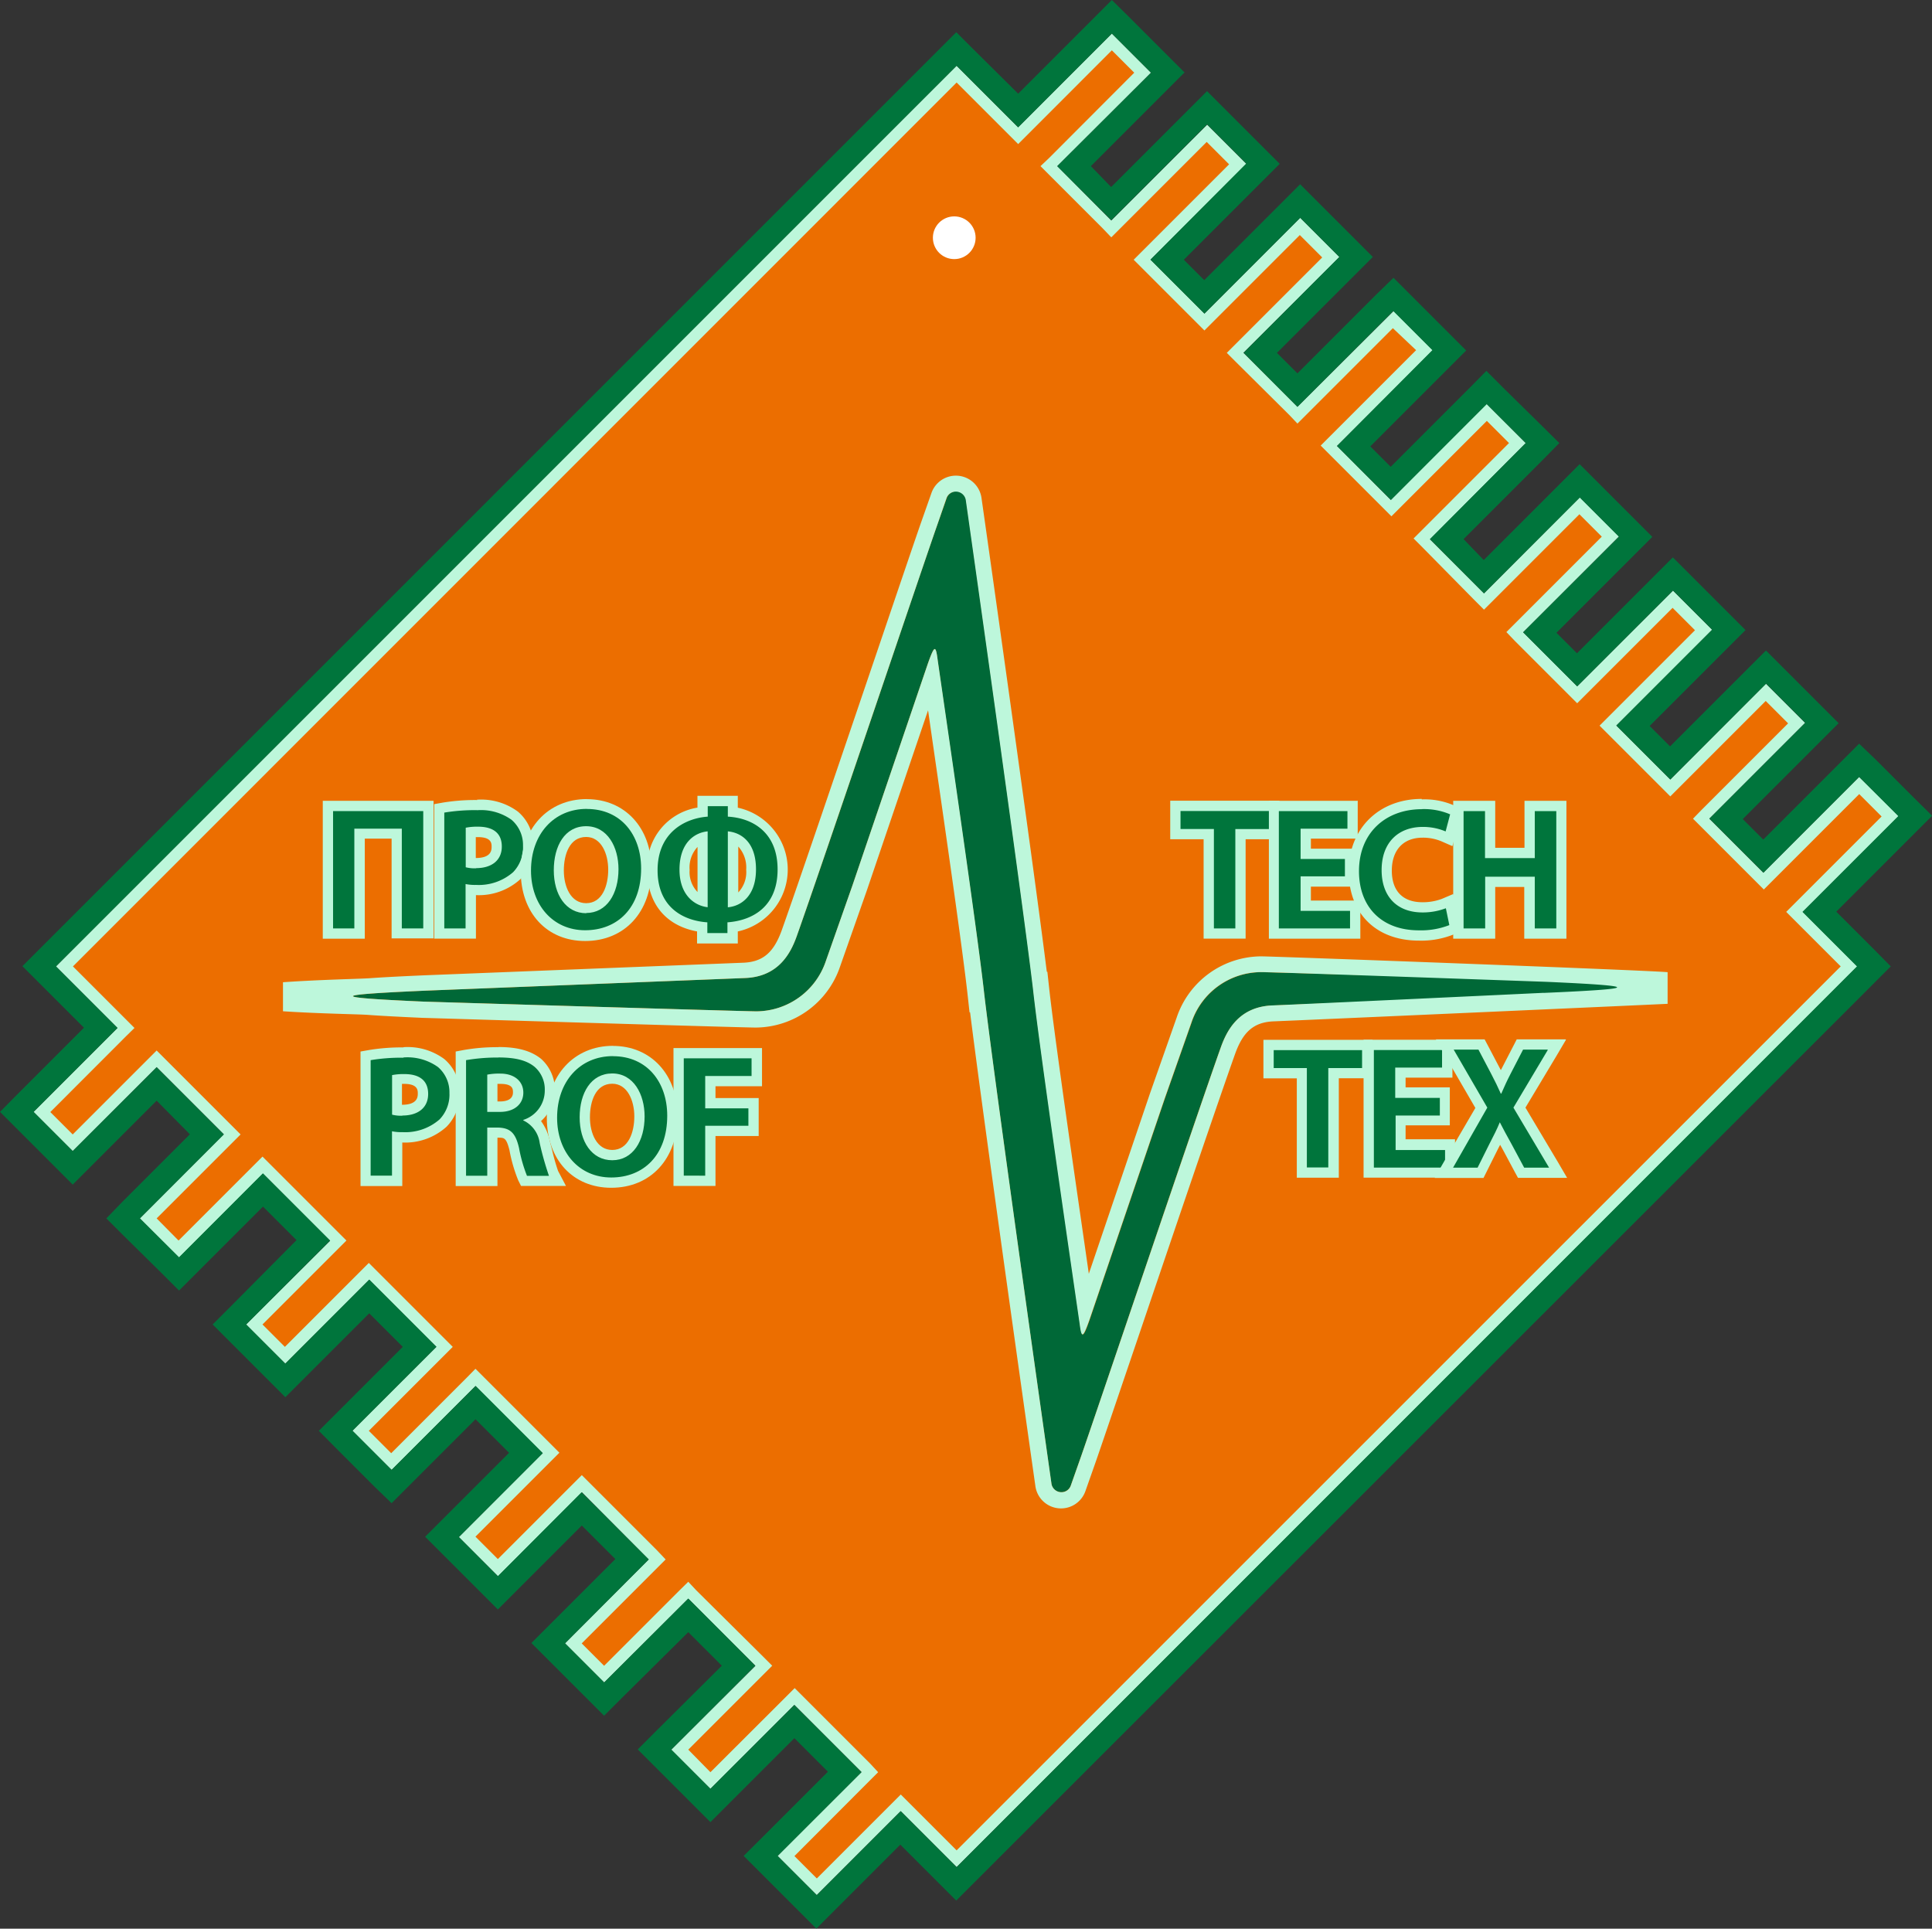
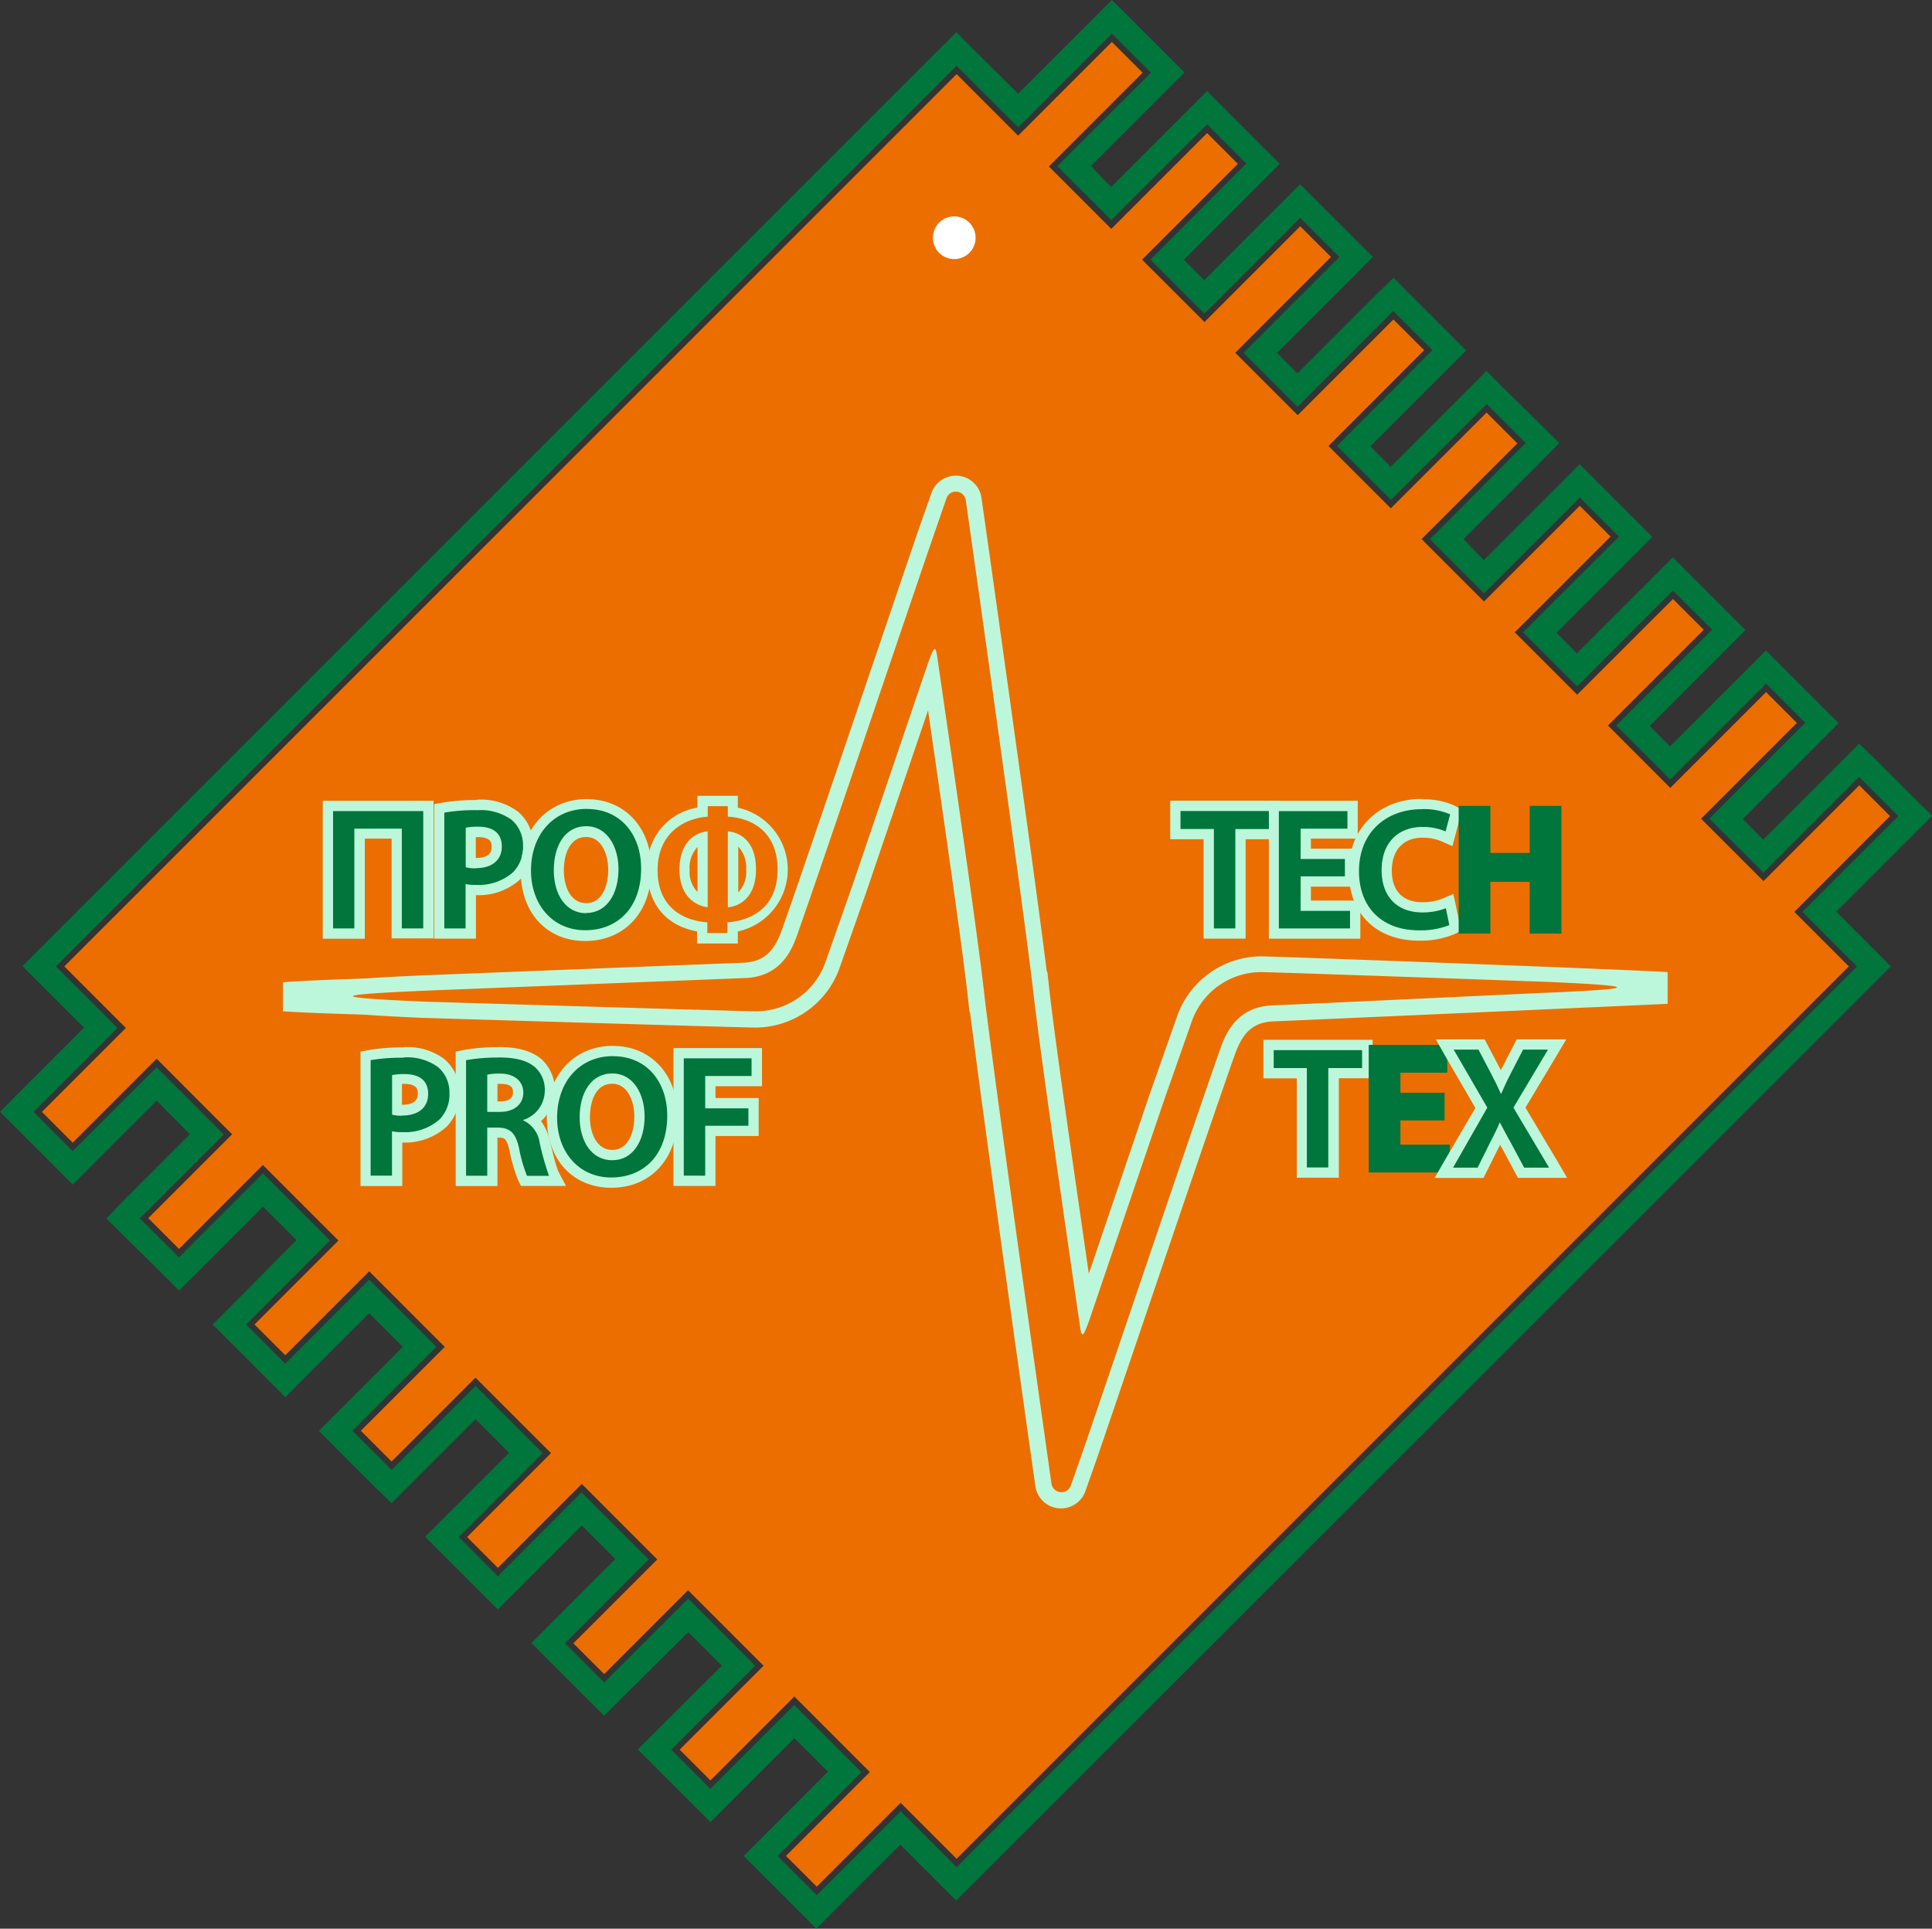
<svg xmlns="http://www.w3.org/2000/svg" viewBox="0 0 244.21 243.78">
  <rect x="0" y="0" width="244.21" height="243.78" fill="#333333" stroke="none" />
  <defs>
    <style>.cls-1{fill:#ec6e00;}.cls-2{fill:#bdf7db;}.cls-3{fill:#00753c;}.cls-4{fill:#006837;}.cls-5{fill:#fff;}</style>
  </defs>
  <title>Ресурс 1profteh1</title>
  <g id="Слой_2" data-name="Слой 2">
    <g id="Слой_1-2" data-name="Слой 1">
      <polygon class="cls-1" points="99.35 234.58 109.95 223.98 100.41 214.43 89.8 225.04 85.91 221.15 96.52 210.54 86.97 201 76.37 211.6 72.48 207.71 83.08 197.11 73.54 187.56 62.93 198.17 59.04 194.28 69.65 183.67 60.1 174.13 49.5 184.73 45.61 180.84 56.22 170.24 46.67 160.69 36.06 171.3 32.17 167.41 42.78 156.8 33.23 147.25 22.63 157.86 18.74 153.97 29.34 143.37 19.8 133.82 9.19 144.43 5.3 140.54 15.91 129.93 8.13 122.15 120.92 9.37 128.69 17.15 140.54 5.3 144.43 9.19 132.58 21.04 140.47 28.93 152.58 16.82 156.47 20.71 144.36 32.82 152.25 40.7 164.35 28.6 168.24 32.48 156.14 44.59 164.03 52.48 176.13 40.38 180.02 44.26 167.92 56.37 175.8 64.25 187.91 52.15 191.8 56.04 179.69 68.14 187.58 76.03 199.69 63.93 203.58 67.82 191.47 79.92 199.36 87.81 211.47 75.71 215.36 79.6 203.25 91.7 211.13 99.59 223.24 87.48 227.13 91.37 215.02 103.48 222.91 111.37 235.02 99.26 238.91 103.15 226.81 115.26 233.7 122.15 120.92 234.94 113.84 227.87 103.24 238.47 99.35 234.58" />
-       <path class="cls-2" d="M140.54,6.36l2.83,2.83L132.58,20,131.52,21l1.06,1.06,6.83,6.83L140.47,30l1.06-1.06,11-11,2.83,2.83-11,11-1.06,1.06,1.06,1.06,6.82,6.82,1.06,1.06,1.06-1.06,11-11,2.83,2.83-11,11-1.06,1.06,1.06,1.06L163,52.48,164,53.54l1.06-1.06,11-11L179,44.26l-11,11-1.06,1.06,1.06,1.06,6.82,6.82,1.06,1.06,1.06-1.06,11-11L190.74,56l-11,11-1.06,1.06,1.06,1.06L186.52,76l1.06,1.06L188.64,76l11-11,2.83,2.83-11,11-1.06,1.06L191.47,81l6.83,6.83,1.06,1.06,1.06-1.06,11-11,2.83,2.83-11,11-1.06,1.06,1.06,1.06,6.82,6.82,1.06,1.06,1.06-1.06,11-11,2.83,2.83-11,11L214,103.48l1.06,1.06,6.83,6.83,1.06,1.06,1.06-1.06,11-11,2.83,2.83-11,11-1.06,1.06,1.06,1.06,5.83,5.83L120.92,233.88l-6-6-1.06-1.06-1.06,1.06-9.55,9.55-2.83-2.83L110,225,111,224,110,222.92l-8.49-8.49-1.06-1.06-1.06,1.06L89.8,224,87,221.15l9.55-9.55,1.06-1.06-1.06-1.06L88,201,87,199.93,85.91,201l-9.55,9.55-2.83-2.83,9.55-9.55,1.06-1.06L83.09,196l-8.49-8.49-1.06-1.06-1.06,1.06-9.55,9.55-2.83-2.83,9.55-9.55,1.06-1.06-1.06-1.06-8.49-8.49-1.06-1.06L59,174.13l-9.55,9.55-2.83-2.83,9.55-9.55,1.06-1.06-1.06-1.06-8.49-8.49-1.06-1.06-1.06,1.06-9.55,9.55-2.83-2.83,9.55-9.55,1.06-1.06-1.06-1.06-8.49-8.49-1.06-1.06-1.06,1.06-9.55,9.55L19.8,154l9.55-9.55,1.06-1.06-1.06-1.06-8.49-8.49-1.06-1.06-1.06,1.06-9.55,9.55-2.83-2.83L15.91,131,17,129.93l-1.06-1.06-6.72-6.72L120.92,10.43l6.72,6.72,1.06,1.06,1.06-1.06L140.54,6.36m0-2.12L128.69,16.09l-7.78-7.78L7.07,122.15l7.78,7.78L4.24,140.54l4.95,4.95L19.8,134.88l8.49,8.49L17.68,154l4.95,4.95,10.61-10.61,8.49,8.49L31.11,167.41l4.95,4.95,10.61-10.61,8.49,8.49L44.55,180.84l4.95,4.95L60.1,175.19l8.49,8.49L58,194.28l4.95,4.95,10.61-10.61L82,197.11,71.42,207.71l4.95,4.95L87,202.06l8.49,8.49L84.85,221.15l4.95,4.95,10.61-10.61,8.49,8.49L98.29,234.58l4.95,4.95,10.61-10.61,7.07,7.07L234.76,122.15l-6.89-6.89L240,103.15,235,98.2l-12.11,12.11-6.83-6.83,12.11-12.11-4.95-4.95L211.13,98.53l-6.82-6.82L216.42,79.6l-4.95-4.95L199.36,86.75l-6.83-6.83,12.11-12.11-4.95-4.95L187.58,75l-6.83-6.83L192.86,56l-4.95-4.95L175.8,63.19,169,56.37l12.11-12.11-4.95-4.95L164,51.42l-6.83-6.83L169.3,32.48l-4.95-4.95L152.25,39.64l-6.82-6.82,12.11-12.11-4.95-4.95L140.47,27.87,133.64,21,145.49,9.19l-4.95-4.95Z" />
      <path class="cls-3" d="M140.54,4.24l4.95,4.95L133.64,21l6.83,6.83,12.11-12.11,4.95,4.95L145.42,32.82l6.82,6.82,12.11-12.11,4.95,4.95L157.2,44.59,164,51.42l12.11-12.11,4.95,4.95L169,56.37l6.82,6.82,12.11-12.11L192.86,56,180.75,68.14,187.58,75l12.11-12.11,4.95,4.95L192.53,79.92l6.83,6.83,12.11-12.11,4.95,4.95L204.31,91.7l6.82,6.82,12.11-12.11,4.95,4.95-12.11,12.11,6.83,6.83L235,98.2l4.95,4.95-12.11,12.11,6.89,6.89L120.92,236l-7.07-7.07-10.61,10.61-4.95-4.95L108.89,224l-8.49-8.49L89.8,226.1l-4.95-4.95,10.61-10.61L87,202.06,76.37,212.66l-4.95-4.95L82,197.11l-8.49-8.49L62.93,199.23,58,194.28l10.61-10.61-8.49-8.49L49.5,185.79l-4.95-4.95,10.61-10.61-8.49-8.49L36.06,172.36l-4.95-4.95L41.72,156.8l-8.49-8.49L22.63,158.92,17.68,154l10.61-10.61-8.49-8.49L9.19,145.49l-4.95-4.95,10.61-10.61-7.78-7.78L120.92,8.31l7.78,7.78L140.54,4.24m0-4.24-2.12,2.12-9.72,9.72L123,6.19l-2.12-2.12-2.12,2.12L4.95,120l-2.12,2.12,2.12,2.12,5.66,5.66-8.49,8.49L0,140.54l2.12,2.12,4.95,4.95,2.12,2.12,2.12-2.12,8.49-8.49L24,143.37l-8.49,8.49L13.44,154l2.12,2.12L20.51,161l2.12,2.12L24.75,161l8.49-8.49,4.24,4.24L29,165.29l-2.12,2.12L29,169.53l4.95,4.95,2.12,2.12,2.12-2.12L46.67,166l4.24,4.24-8.49,8.49-2.12,2.12L42.43,183l4.95,4.95L49.5,190l2.12-2.12,8.49-8.49,4.24,4.24-8.49,8.49-2.12,2.12,2.12,2.12,4.95,4.95,2.12,2.12,2.12-2.12,8.49-8.49,4.24,4.24-8.49,8.49-2.12,2.12,2.12,2.12,4.95,4.95,2.12,2.12,2.12-2.12L87,206.3l4.24,4.24L82.73,219l-2.12,2.12,2.12,2.12,4.95,4.95,2.12,2.12,2.12-2.12,8.49-8.49,4.24,4.24-8.49,8.49L94,234.58l2.12,2.12,4.95,4.95,2.12,2.12,2.12-2.12,8.49-8.49,4.95,4.95,2.12,2.12,2.12-2.12L236.88,124.27l2.12-2.12L236.88,120l-4.77-4.77,10-10,2.12-2.12L242.09,101l-4.95-4.95L235,94l-2.12,2.12-10,10-2.59-2.59,10-10,2.12-2.12-2.12-2.12-4.95-4.95-2.12-2.12-2.12,2.12-10,10-2.58-2.58,10-10,2.12-2.12-2.12-2.12-4.95-4.95-2.12-2.12-2.12,2.12-10,10-2.59-2.59,10-10,2.12-2.12-2.12-2.12-4.95-4.95-2.12-2.12-2.12,2.12-10,10L185,68.14l10-10L197.1,56,195,53.92,190,49l-2.12-2.12L185.79,49l-10,10-2.58-2.58,10-10,2.12-2.12-2.12-2.12-4.95-4.95-2.12-2.12L174,37.19l-10,10-2.59-2.59,10-10,2.12-2.12-2.12-2.12-4.95-4.95-2.12-2.12-2.12,2.12-10,10-2.58-2.58,10-10,2.12-2.12-2.12-2.12-4.95-4.95-2.12-2.12-2.12,2.12-10,10L137.89,21l9.72-9.72,2.12-2.12-2.12-2.12-4.95-4.95L140.54,0Z" />
-       <path class="cls-4" d="M201.48,124.11s-40.42-1.23-42.08-1.23a9.32,9.32,0,0,0-8.77,6.36l-3.37,9.58-9.52,28c-.83,2.38-1,2.33-1.22.58-.87-6.32-5.05-34.52-5.91-42.4h0c-1.42-12-8.48-61.76-8.48-61.76a1.27,1.27,0,0,0-2.46-.29l-1.24,3.52c-1.55,4.37-14.69,43.42-17.72,51.86-.76,2.12-2.28,5.12-6.53,5.29l-40.27,1.59c-11.51.51-13.1.83-.37,1.39,0,0,40.42,1.23,42.08,1.23a9.32,9.32,0,0,0,8.77-6.36l3.37-9.58,9.52-28c.83-2.38,1-2.33,1.22-.58.87,6.32,5.05,34.52,5.91,42.4h0c1.42,12,8.48,61.76,8.48,61.76a1.27,1.27,0,0,0,2.46.29l1.24-3.52c1.55-4.37,14.69-43.42,17.72-51.86.76-2.12,2.28-5.12,6.53-5.29l40.27-1.59C212.63,125,214.22,124.66,201.48,124.11Z" />
      <path class="cls-2" d="M159.41,120.88a11.33,11.33,0,0,0-10.67,7.72l-3.36,9.55L137.63,161l-.56-3.9c-1.54-10.64-3.86-26.72-4.46-32.27l-.22-2h-.07c-1.82-14.58-8.18-59.38-8.25-59.85a3.27,3.27,0,0,0-6.33-.67l-1.24,3.52c-.59,1.67-2.8,8.18-5.6,16.43-4.57,13.46-10.25,30.2-12.12,35.42-1,2.72-2.35,3.87-4.73,4l-40.28,1.59c-3.25.14-5.46.26-7,.37-1.21.09-6.3.18-11,.51v3.67c4.67.31,9.67.37,10.77.46,1.47.11,3.7.23,6.82.37,1.68.05,40.49,1.23,42.16,1.23a11.33,11.33,0,0,0,10.67-7.72l3.36-9.55,7.76-22.83.56,3.9c1.54,10.64,3.86,26.72,4.46,32.27l.22,2h.07c1.82,14.58,8.18,59.38,8.25,59.85a3.27,3.27,0,0,0,6.33.67l1.24-3.52c.59-1.67,2.8-8.19,5.6-16.43,4.56-13.45,10.25-30.2,12.12-35.42,1-2.72,2.35-3.87,4.73-4,2.73-.1,46.91-2.07,49.9-2.22v-4C207.89,122.62,161.08,120.88,159.41,120.88Zm35.71,4.61s-31.54,1.49-34.27,1.59c-4.25.16-5.77,3.16-6.53,5.29-3,8.44-16.18,47.49-17.72,51.86l-1.24,3.52a1.24,1.24,0,0,1-1.19.86,1.27,1.27,0,0,1-1.27-1.15s-7.06-49.71-8.48-61.76h0c-.86-7.88-5-36.08-5.91-42.4-.11-.82-.2-1.26-.36-1.26s-.42.58-.87,1.85l-9.52,28-3.37,9.58a9.32,9.32,0,0,1-8.77,6.36c-1.66,0-42.08-1.23-42.08-1.23-12.73-.56-11.15-.88.37-1.39l40.27-1.59c4.25-.16,5.77-3.16,6.53-5.29,3-8.44,16.18-47.49,17.72-51.86L119.63,63a1.24,1.24,0,0,1,1.19-.86,1.27,1.27,0,0,1,1.27,1.15S129.15,113,130.57,125h0c.86,7.88,5,36.08,5.91,42.4.11.82.2,1.26.36,1.26s.42-.58.87-1.85l9.52-28,3.37-9.58a9.32,9.32,0,0,1,8.77-6.36c1.66,0,36.08,1.23,36.08,1.23C208.22,124.66,206.63,125,195.12,125.5Z" />
      <polygon class="cls-3" points="50.14 118 50.14 105.39 45.46 105.39 45.46 118 41.45 118 41.45 101.86 54.15 101.86 54.15 118 50.14 118" />
      <path class="cls-2" d="M53.5,102.52v14.83H50.79V104.74h-6v12.61H42.1V102.52H53.5m1.3-1.3h-14v17.43h5.31V106h3.39v12.61H54.8V101.22Z" />
      <path class="cls-3" d="M55.51,118V102.17l.54-.1a24.61,24.61,0,0,1,4.25-.32,7.3,7.3,0,0,1,4.77,1.36,4.84,4.84,0,0,1,1.68,3.78,5.16,5.16,0,0,1-1.45,3.81,7.16,7.16,0,0,1-5.14,1.79l-.67,0V118Zm4-8.94c.19,0,.42,0,.67,0,1,0,2.61-.27,2.61-2.08,0-1.23-.8-1.86-2.36-1.86-.38,0-.69,0-.91,0Z" />
      <path class="cls-2" d="M60.3,102.41a6.64,6.64,0,0,1,4.36,1.21,4.19,4.19,0,0,1,1.45,3.28,4.51,4.51,0,0,1-1.25,3.34,6.59,6.59,0,0,1-4.69,1.61,5.92,5.92,0,0,1-1.32-.11v5.61H56.16V102.71a23.76,23.76,0,0,1,4.14-.31m-.13,7.33c2,0,3.26-1,3.26-2.73s-1.14-2.51-3-2.51a7.44,7.44,0,0,0-1.56.13v5a4.5,4.5,0,0,0,1.32.13m.13-8.63a25.3,25.3,0,0,0-4.37.33l-1.07.19v17h5.28v-5.5h0a7.79,7.79,0,0,0,5.6-2,5.79,5.79,0,0,0,1.64-4.27,5.49,5.49,0,0,0-1.93-4.28,7.81,7.81,0,0,0-5.18-1.51Zm-.15,4.69h.26c1.71,0,1.71.82,1.71,1.21s0,1.43-2,1.43h0V105.8Z" />
      <path class="cls-3" d="M74,118.24c-4.41,0-7.49-3.37-7.49-8.2s3.17-8.44,7.71-8.44,7.51,3.36,7.51,8.17C81.69,114.84,78.59,118.24,74,118.24Zm.13-13.16c-2.56,0-3.47,2.64-3.47,4.89s1.07,4.78,3.47,4.78,3.44-2.64,3.44-4.89S76.46,105.08,74.09,105.08Z" />
      <path class="cls-2" d="M74.18,102.25c4.31,0,6.86,3.28,6.86,7.52,0,5-3,7.81-7.08,7.81s-6.84-3.21-6.84-7.55c0-4.58,2.88-7.79,7.06-7.79m-.09,13.16c2.62,0,4.09-2.44,4.09-5.54,0-2.79-1.39-5.43-4.09-5.43S70,106.92,70,110s1.52,5.43,4.12,5.43M74.18,101c-4.92,0-8.36,3.74-8.36,9.09s3.35,8.85,8.14,8.85c5,0,8.38-3.66,8.38-9.11,0-5.2-3.36-8.82-8.16-8.82Zm-.09,13.16c-1.94,0-2.82-2.08-2.82-4.13s.74-4.24,2.82-4.24c1.92,0,2.79,2.14,2.79,4.13s-.73,4.24-2.79,4.24Z" />
-       <path class="cls-3" d="M88.76,118.59v-1.42A6.72,6.72,0,0,1,82.47,110a7,7,0,0,1,6.34-7.36v-1.39h3.85v1.38c3.15.39,6.29,2.46,6.29,7.26,0,4.07-2.36,6.75-6.34,7.28v1.43Zm3.87-4.71c.94-.32,2.26-1.25,2.26-4s-1.21-3.69-2.26-4Zm-3.85-8c-.94.33-2.26,1.27-2.26,4,0,2.31,1.07,3.51,2.26,3.94Z" />
      <path class="cls-2" d="M92,101.9v1.32c3.15.18,6.29,2,6.29,6.67s-3.1,6.45-6.34,6.69v1.36H89.41v-1.36c-3.17-.22-6.29-2-6.29-6.58,0-4.78,3.48-6.58,6.34-6.78V101.9H92m0,12.78c1.67-.15,3.56-1.41,3.56-4.8s-1.83-4.64-3.56-4.8v9.59m-2.55,0v-9.59c-1.58.15-3.56,1.36-3.56,4.84,0,3.17,1.85,4.55,3.56,4.75m3.87-14.08H88.16v1.49A7.57,7.57,0,0,0,81.82,110c0,4.19,2.33,7,6.29,7.73v1.52h5.15v-1.52a8,8,0,0,0,0-15.64V100.6Zm0,12.16V107a3.93,3.93,0,0,1,1,2.92,3.74,3.74,0,0,1-1,2.88Zm-5.15,0a3.64,3.64,0,0,1-1-2.79,3.81,3.81,0,0,1,1-2.91v5.69Z" />
      <path class="cls-3" d="M46.2,149.25V133.42l.54-.1A24.62,24.62,0,0,1,51,133a7.3,7.3,0,0,1,4.77,1.36,4.84,4.84,0,0,1,1.68,3.78A5.16,5.16,0,0,1,56,142a7.16,7.16,0,0,1-5.14,1.79l-.67,0v5.52Zm4-8.94c.19,0,.42,0,.67,0,1,0,2.61-.27,2.61-2.08,0-1.23-.8-1.86-2.36-1.86-.38,0-.69,0-.91,0Z" />
      <path class="cls-2" d="M51,133.66a6.64,6.64,0,0,1,4.36,1.21,4.19,4.19,0,0,1,1.45,3.28,4.51,4.51,0,0,1-1.25,3.34,6.59,6.59,0,0,1-4.69,1.61,5.92,5.92,0,0,1-1.32-.11v5.61H46.85V134a23.76,23.76,0,0,1,4.14-.31M50.86,141c2,0,3.26-1,3.26-2.73s-1.14-2.51-3-2.51a7.44,7.44,0,0,0-1.56.13v5a4.5,4.5,0,0,0,1.32.13m.13-8.63a25.3,25.3,0,0,0-4.37.33l-1.07.19v17h5.28v-5.5h0a7.79,7.79,0,0,0,5.6-2,5.79,5.79,0,0,0,1.64-4.27,5.49,5.49,0,0,0-1.93-4.28A7.81,7.81,0,0,0,51,132.36ZM50.84,137h.26c1.71,0,1.71.82,1.71,1.21s0,1.43-2,1.43h0V137Z" />
      <path class="cls-3" d="M66.21,149.25l-.18-.36a19.37,19.37,0,0,1-1-3.65c-.39-1.73-.88-2-2-2.08h-.69v6.1h-4v-15.8l.53-.1A23.83,23.83,0,0,1,63,133c2.33,0,3.87.41,5,1.34a4.62,4.62,0,0,1-.57,7.28,5.19,5.19,0,0,1,1.42,2.68l.32,1.23a22.68,22.68,0,0,0,.8,2.77l.47.94Zm-3-9.38c1.44,0,2.3-.67,2.3-1.79,0-.43,0-1.73-2.23-1.73-.42,0-.76,0-1,0v3.48Z" />
      <path class="cls-2" d="M63,133.66c2.13,0,3.56.35,4.58,1.19a3.77,3.77,0,0,1,1.28,3,3.89,3.89,0,0,1-2.71,3.7v.07a3.68,3.68,0,0,1,2.07,2.86,37.59,37.59,0,0,0,1.17,4.14H66.61a18.82,18.82,0,0,1-1-3.5c-.44-1.94-1.12-2.55-2.66-2.6H61.59v6.09H58.91V134a23.25,23.25,0,0,1,4.09-.33m-1.41,6.87H63.2c1.83,0,2.95-1,2.95-2.44S65,135.7,63.26,135.7a7.75,7.75,0,0,0-1.67.13v4.69M63,132.36a24.46,24.46,0,0,0-4.34.35l-1.06.2v17h5.28V143.8H63c.73,0,1,0,1.4,1.59a19.42,19.42,0,0,0,1.1,3.79l.36.72h5.68L70.54,148a24.92,24.92,0,0,1-.75-2.64l-.32-1.25a6.47,6.47,0,0,0-1.08-2.41,5.29,5.29,0,0,0,0-7.87c-1.25-1-2.92-1.49-5.41-1.49ZM62.89,137h.37c1.58,0,1.58.67,1.58,1.08,0,.94-.9,1.14-1.65,1.14h-.31V137Z" />
      <path class="cls-3" d="M77.26,149.49c-4.41,0-7.49-3.37-7.49-8.2s3.17-8.44,7.71-8.44S85,136.21,85,141C85,146.09,81.88,149.49,77.26,149.49Zm.13-13.16c-2.56,0-3.47,2.64-3.47,4.89S75,146,77.39,146s3.44-2.64,3.44-4.89S79.75,136.33,77.39,136.33Z" />
      <path class="cls-2" d="M77.48,133.5c4.31,0,6.86,3.28,6.86,7.52,0,5-3,7.81-7.08,7.81s-6.84-3.21-6.84-7.55c0-4.58,2.88-7.79,7.06-7.79m-.09,13.16c2.62,0,4.09-2.44,4.09-5.54,0-2.79-1.39-5.43-4.09-5.43s-4.12,2.49-4.12,5.54,1.52,5.43,4.12,5.43m.09-14.46c-4.92,0-8.36,3.74-8.36,9.09s3.35,8.85,8.14,8.85c5,0,8.38-3.66,8.38-9.11,0-5.2-3.36-8.82-8.16-8.82Zm-.09,13.16c-1.94,0-2.82-2.08-2.82-4.13s.74-4.24,2.82-4.24c1.92,0,2.79,2.14,2.79,4.13s-.73,4.24-2.79,4.24Z" />
      <polygon class="cls-3" points="85.78 149.25 85.78 133.12 95.66 133.12 95.66 136.64 89.78 136.64 89.78 139.43 95.24 139.43 95.24 142.93 89.78 142.93 89.78 149.25 85.78 149.25" />
      <path class="cls-2" d="M95,133.77V136H89.14v4.09h5.46v2.2H89.14v6.31H86.43V133.77H95m1.3-1.3H85.13V149.9h5.31v-6.31h5.46v-4.8H90.44v-1.49h5.88v-4.82Z" />
      <polygon class="cls-3" points="152.79 118 152.79 105.43 148.57 105.43 148.57 101.86 161.07 101.86 161.07 105.43 156.8 105.43 156.8 118 152.79 118" />
      <path class="cls-2" d="M160.42,102.52v2.27h-4.27v12.56h-2.71V104.78h-4.22v-2.27h11.2m1.3-1.3h-13.8v4.87h4.22v12.56h5.31V106.08h4.27v-4.87Z" />
      <polygon class="cls-3" points="161.04 118 161.04 101.86 170.97 101.86 170.97 105.39 165.05 105.39 165.05 107.92 170.63 107.92 170.63 111.42 165.05 111.42 165.05 114.47 171.29 114.47 171.29 118 161.04 118" />
      <path class="cls-2" d="M170.32,102.52v2.22H164.4v3.83H170v2.2H164.4v4.36h6.25v2.22h-9V102.52h8.63m1.3-1.3H160.39v17.43h11.56v-4.82H165.7v-1.76h5.59v-4.8H165.7V106h5.92v-4.82Z" />
      <path class="cls-3" d="M179.33,118.24c-5,0-8.22-3.19-8.22-8.13s3.45-8.48,8.59-8.48a9,9,0,0,1,3.89.73l.46.24-.9,3.39-.69-.3a6.61,6.61,0,0,0-2.64-.52c-2.84,0-4.54,1.8-4.54,4.81s1.65,4.7,4.52,4.7a7.53,7.53,0,0,0,2.7-.48l.73-.31.7,3.41-.46.22A10.39,10.39,0,0,1,179.33,118.24Z" />
      <path class="cls-2" d="M179.71,102.27a8.39,8.39,0,0,1,3.59.66l-.57,2.16a7.3,7.3,0,0,0-2.9-.57c-3,0-5.19,1.89-5.19,5.46,0,3.28,1.89,5.35,5.17,5.35a8.2,8.2,0,0,0,2.95-.53l.44,2.13a9.82,9.82,0,0,1-3.85.66c-4.71,0-7.57-2.95-7.57-7.48,0-4.88,3.41-7.83,7.94-7.83m0-1.3c-5.44,0-9.24,3.76-9.24,9.13s3.48,8.78,8.87,8.78a10.92,10.92,0,0,0,4.42-.79l.91-.44-.2-1-.44-2.13L183.7,113l-1.46.62a6.89,6.89,0,0,1-2.44.42c-2.5,0-3.87-1.44-3.87-4s1.42-4.16,3.89-4.16a6,6,0,0,1,2.38.46l1.39.61.39-1.46.57-2.16.27-1-.92-.48a9.28,9.28,0,0,0-4.19-.81Z" />
      <polygon class="cls-3" points="193.36 118 193.36 111.46 188.39 111.46 188.39 118 184.38 118 184.38 101.86 188.39 101.86 188.39 107.81 193.36 107.81 193.36 101.86 197.37 101.86 197.37 118 193.36 118" />
-       <path class="cls-2" d="M196.72,102.52v14.83H194v-6.54h-6.27v6.54H185V102.52h2.71v5.94H194v-5.94h2.71m1.3-1.3h-5.31v5.94H189v-5.94h-5.31v17.43H189v-6.54h3.67v6.54H198V101.22Z" />
      <polygon class="cls-3" points="164.54 148.2 164.54 135.64 160.32 135.64 160.32 132.07 172.82 132.07 172.82 135.64 168.55 135.64 168.55 148.2 164.54 148.2" />
      <path class="cls-2" d="M172.17,132.72V135H167.9v12.56h-2.71V135H161v-2.27h11.2m1.3-1.3h-13.8v4.87h4.22v12.56h5.31V136.29h4.27v-4.87Z" />
      <polygon class="cls-3" points="173.01 148.2 173.01 132.07 182.94 132.07 182.94 135.59 177.02 135.59 177.02 138.12 182.6 138.12 182.6 141.62 177.02 141.62 177.02 144.68 183.26 144.68 183.26 148.2 173.01 148.2" />
-       <path class="cls-2" d="M182.28,132.72v2.22h-5.92v3.83H182V141h-5.59v4.36h6.25v2.22h-9V132.72h8.63m1.3-1.3H172.36v17.43h11.56V144h-6.25v-1.76h5.59v-4.8h-5.59v-1.23h5.92v-4.82Z" />
      <path class="cls-3" d="M192.28,148.2l-1.77-3.29c-.35-.63-.64-1.16-.9-1.65-.23.48-.5,1-.83,1.65l-1.65,3.3h-4.64l4.78-8.16-4.62-8h4.65l1.79,3.41c.24.47.46.88.65,1.29.19-.42.39-.82.63-1.29l1.77-3.41h4.65L192.06,140l4.9,8.24Z" />
      <path class="cls-2" d="M195.64,132.72,191.3,140l4.51,7.59h-3.15l-1.58-2.95c-.64-1.14-1.06-1.94-1.5-2.79h0c-.35.86-.75,1.65-1.34,2.79l-1.47,2.95h-3.1L188,140l-4.25-7.33h3.13l1.61,3.06c.48.92.84,1.65,1.21,2.49h.07c.4-.92.7-1.58,1.17-2.49l1.58-3.06h3.1m2.29-1.3h-6.19l-.36.7-1.58,3.06-.07.13-.07-.13-1.61-3.06-.37-.7h-6.17l1.13,2,3.87,6.67-4,6.85-1.15,2h6.18l.36-.72,1.47-2.95.27-.52.32.57,1.57,2.93.37.68h6.21l-1.17-2L192.82,140l3.94-6.57,1.18-2Z" />
      <circle class="cls-5" cx="120.62" cy="30.05" r="2.7" />
    </g>
  </g>
</svg>